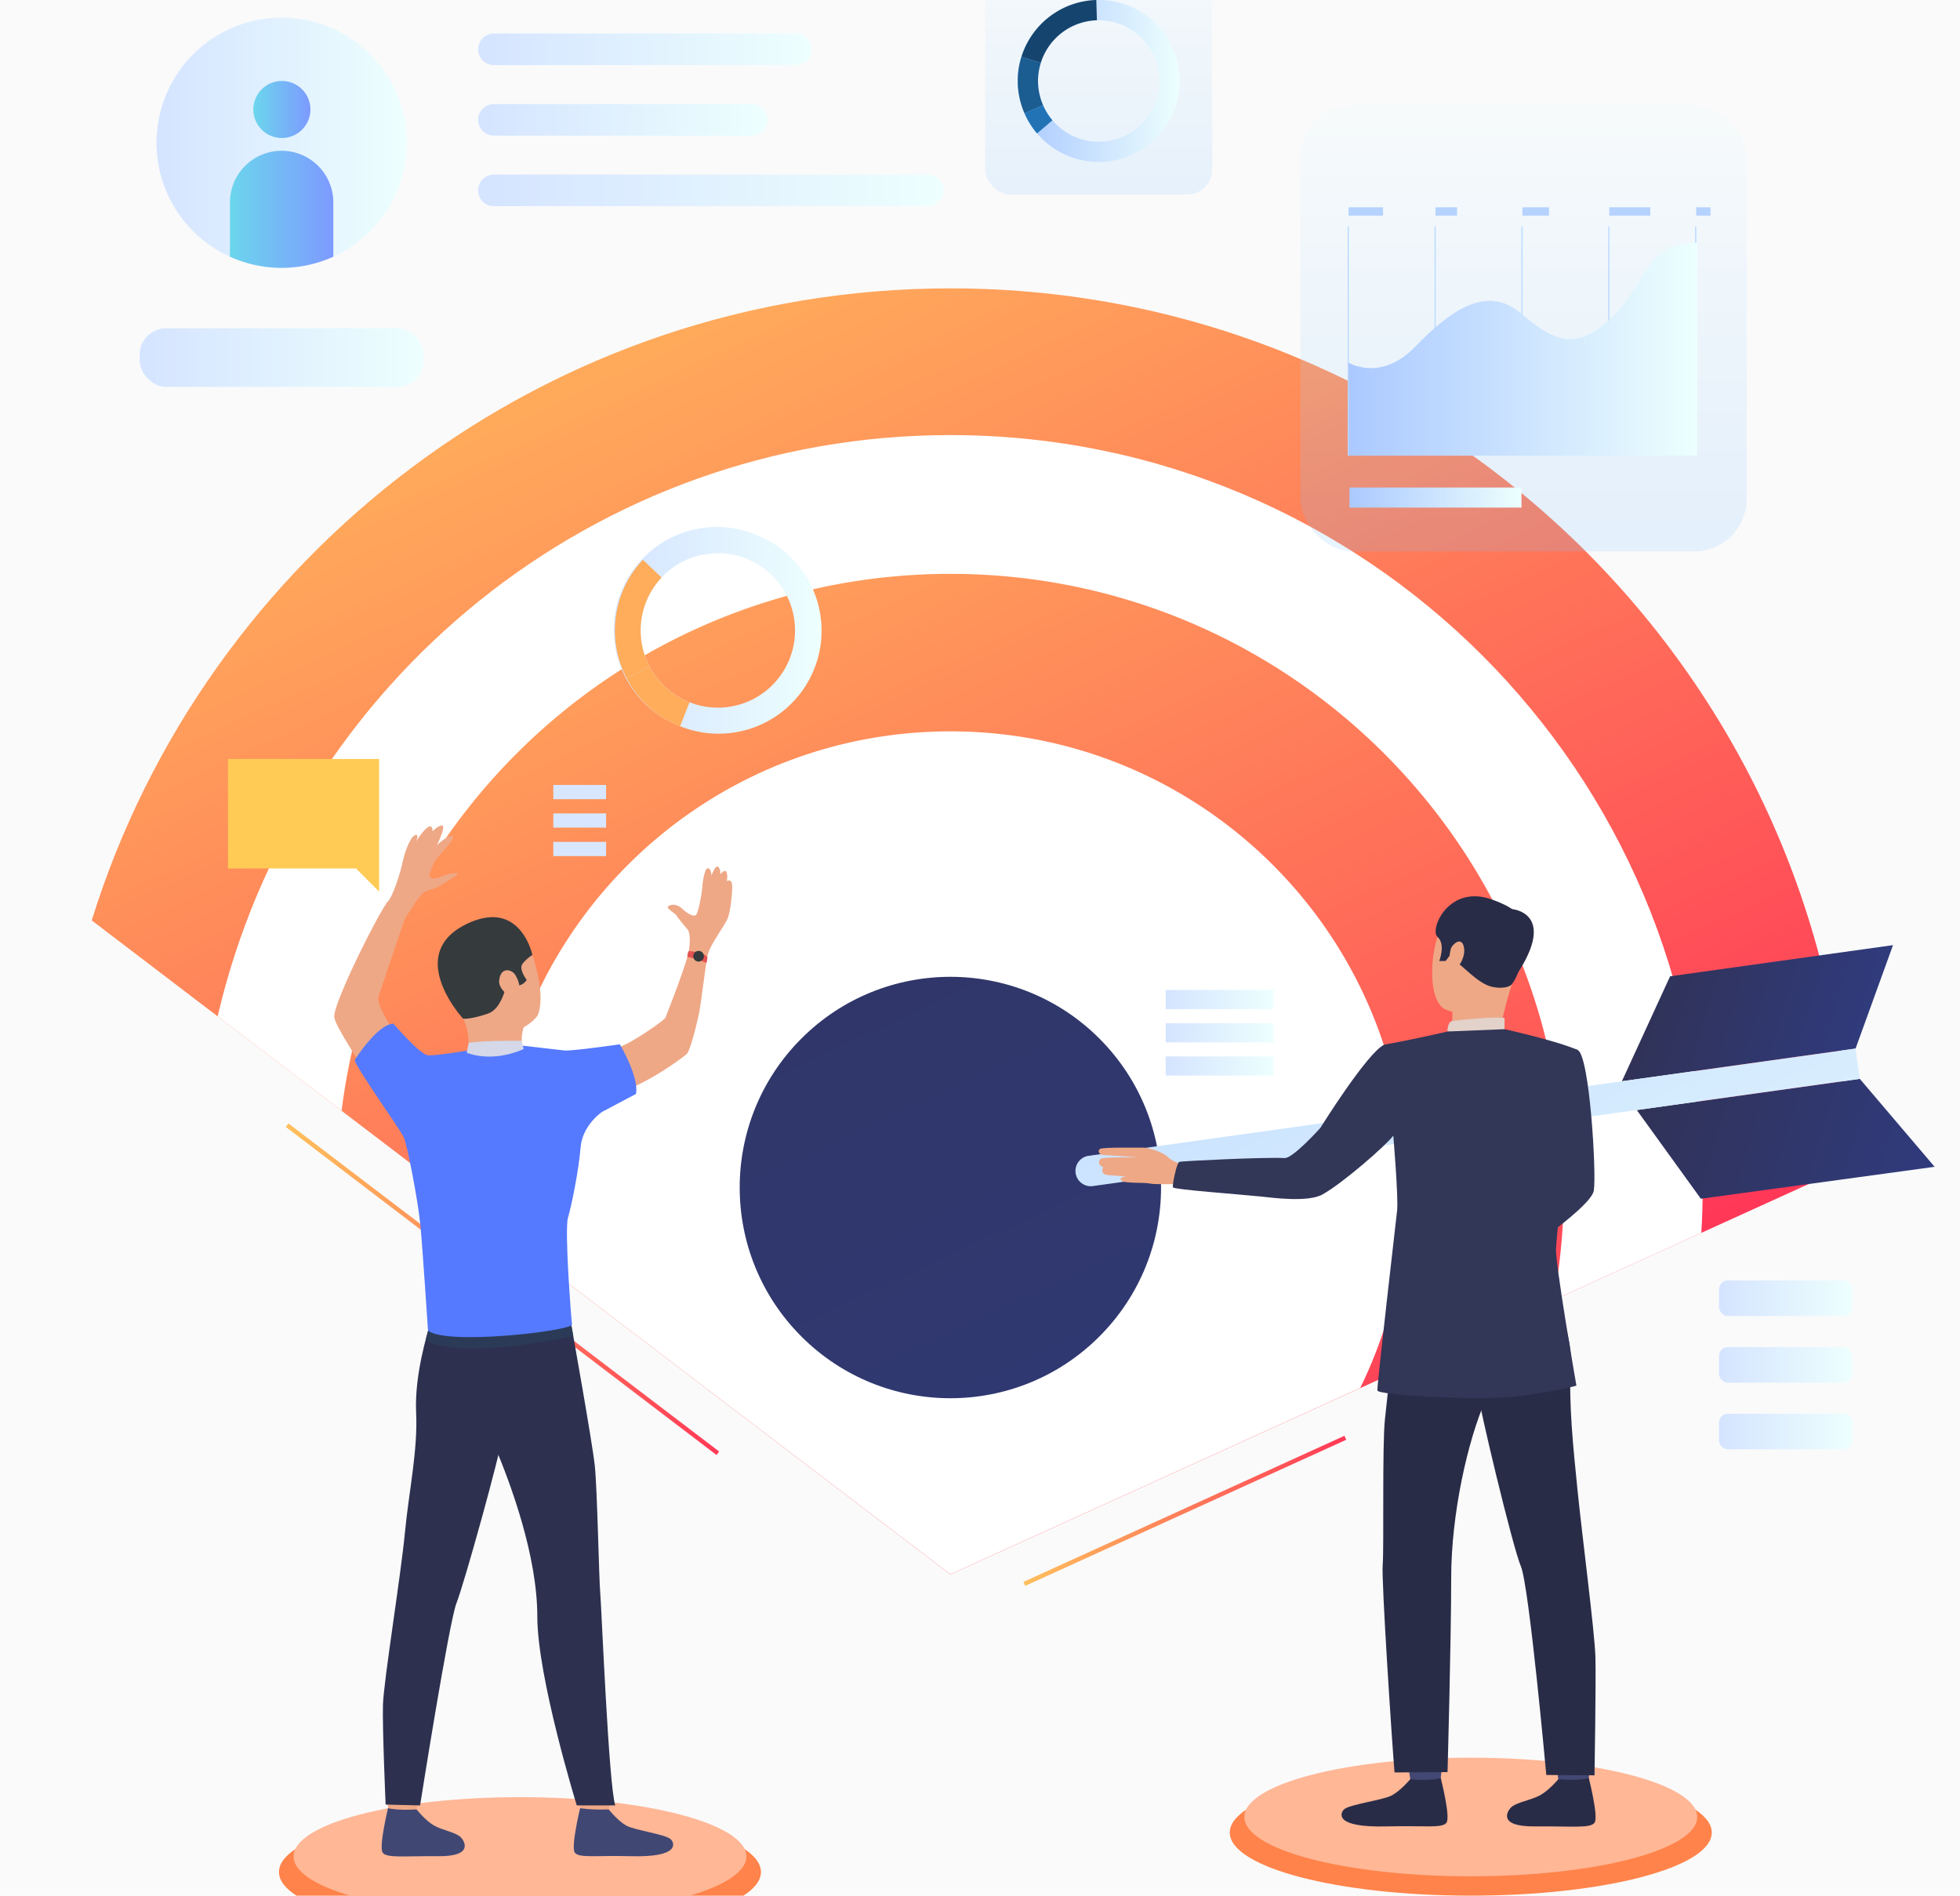
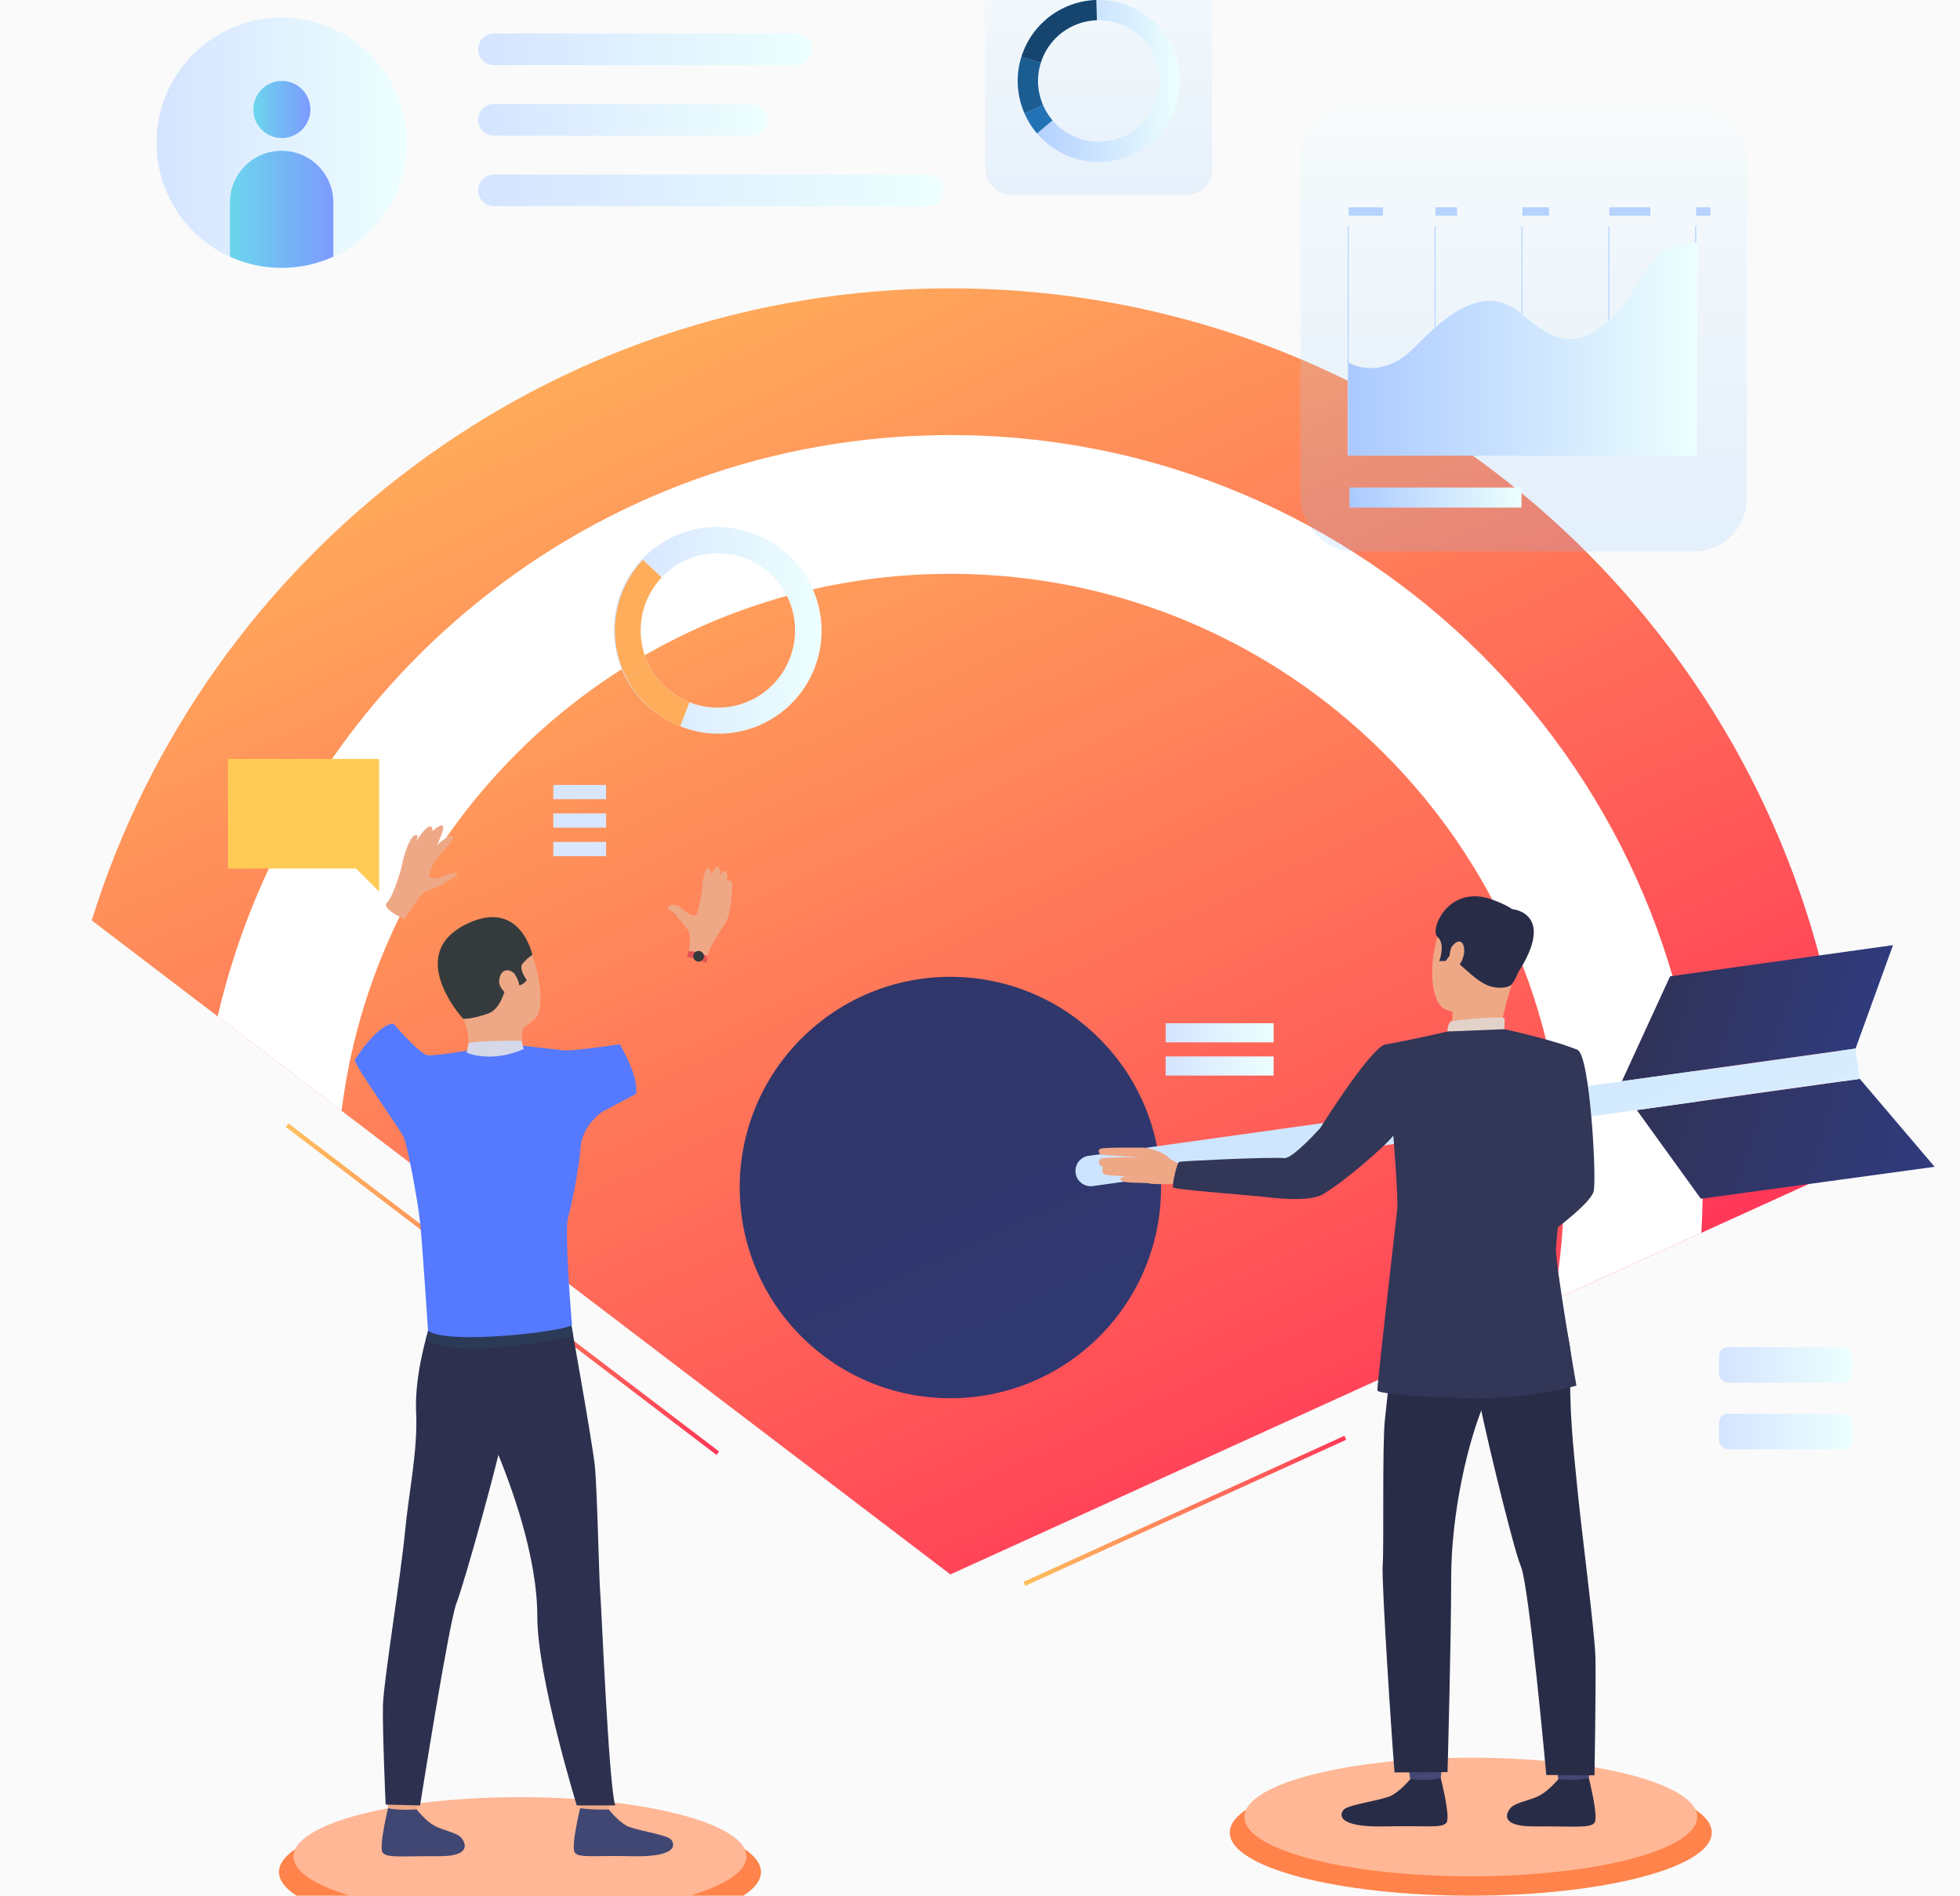
<svg xmlns="http://www.w3.org/2000/svg" xmlns:xlink="http://www.w3.org/1999/xlink" id="Слой_1" data-name="Слой 1" viewBox="0 0 1794.69 1735.52">
  <defs>
    <style>.cls-1{mask:url(#mask);filter:url(#luminosity-noclip-4);}.cls-2,.cls-4,.cls-6{mix-blend-mode:multiply;}.cls-2{fill:url(#linear-gradient);}.cls-3{mask:url(#mask-2);filter:url(#luminosity-noclip-5);}.cls-4{fill:url(#linear-gradient-2);}.cls-5{mask:url(#mask-3);filter:url(#luminosity-noclip-6);}.cls-6{fill:url(#linear-gradient-3);}.cls-7{fill:#fafafa;}.cls-8{mask:url(#mask-4);}.cls-9{fill:url(#linear-gradient-4);}.cls-10{fill:url(#linear-gradient-5);}.cls-11{fill:url(#linear-gradient-6);}.cls-12{fill:url(#linear-gradient-7);}.cls-13{fill:url(#linear-gradient-8);}.cls-14{fill:#fff;}.cls-15{fill:url(#linear-gradient-9);}.cls-16{fill:url(#linear-gradient-10);}.cls-17{fill:url(#linear-gradient-11);}.cls-18,.cls-19{opacity:0.72;}.cls-18{fill:url(#linear-gradient-12);}.cls-19{fill:url(#linear-gradient-13);}.cls-20{fill:url(#linear-gradient-14);}.cls-21{fill:url(#linear-gradient-15);}.cls-22{fill:url(#linear-gradient-16);}.cls-23{fill:url(#linear-gradient-17);}.cls-24{fill:url(#linear-gradient-18);}.cls-25{fill:url(#linear-gradient-19);}.cls-26,.cls-40{opacity:0.18;}.cls-26{fill:url(#linear-gradient-20);}.cls-27{fill:url(#linear-gradient-21);}.cls-28{fill:#15456e;}.cls-29{fill:#1b5c91;}.cls-30{fill:#2273b5;}.cls-31{fill:#ffcb55;}.cls-32{fill:url(#linear-gradient-22);}.cls-33{fill:#ffad5b;}.cls-34{fill:url(#linear-gradient-23);}.cls-35{fill:url(#linear-gradient-24);}.cls-36{fill:url(#linear-gradient-25);}.cls-37{fill:#d8e7ff;}.cls-38{fill:url(#linear-gradient-26);}.cls-39{fill:url(#linear-gradient-27);}.cls-40{fill:url(#linear-gradient-28);}.cls-41{fill:url(#linear-gradient-29);}.cls-42{fill:url(#linear-gradient-30);}.cls-43{fill:url(#linear-gradient-31);}.cls-44{fill:url(#linear-gradient-32);}.cls-45{fill:url(#linear-gradient-33);}.cls-46{fill:url(#linear-gradient-34);}.cls-47{fill:#b6d2ff;}.cls-48{fill:url(#linear-gradient-35);}.cls-49{fill:url(#linear-gradient-36);}.cls-50{fill:url(#linear-gradient-37);}.cls-51{fill:url(#linear-gradient-38);}.cls-52{fill:#ff834a;}.cls-53{fill:#ffb796;}.cls-54{fill:#eea886;}.cls-55{fill:#414773;}.cls-56{fill:#2d314f;}.cls-57{fill:#2b3b57;}.cls-58{fill:#557aff;}.cls-59{fill:#353a3d;}.cls-60{fill:#d4d8e8;}.cls-61{fill:#e55353;}.cls-62{mask:url(#mask-5);}.cls-63{fill:url(#linear-gradient-39);}.cls-64{fill:#323657;}.cls-65{fill:#424773;}.cls-66{fill:#292c47;}.cls-67{fill:#e2d2ca;}.cls-68{mask:url(#mask-6);}.cls-69{fill:url(#linear-gradient-40);}.cls-70{filter:url(#luminosity-noclip-3);}.cls-71{filter:url(#luminosity-noclip-2);}.cls-72{filter:url(#luminosity-noclip);}</style>
    <filter id="luminosity-noclip" x="-723.66" y="-9044.7" width="3302.76" height="32766" filterUnits="userSpaceOnUse" color-interpolation-filters="sRGB">
      <feFlood flood-color="#fff" result="bg" />
      <feBlend in="SourceGraphic" in2="bg" />
    </filter>
    <mask id="mask" x="-723.66" y="-9044.7" width="3302.76" height="32766" maskUnits="userSpaceOnUse">
      <g class="cls-72" />
    </mask>
    <linearGradient id="linear-gradient" x1="927.72" y1="570.53" x2="927.72" y2="1761.63" gradientUnits="userSpaceOnUse">
      <stop offset="0" stop-color="#fff" />
      <stop offset="1" />
    </linearGradient>
    <filter id="luminosity-noclip-2" x="268.78" y="-9044.7" width="414.66" height="32766" filterUnits="userSpaceOnUse" color-interpolation-filters="sRGB">
      <feFlood flood-color="#fff" result="bg" />
      <feBlend in="SourceGraphic" in2="bg" />
    </filter>
    <mask id="mask-2" x="268.78" y="-9044.7" width="414.66" height="32766" maskUnits="userSpaceOnUse">
      <g class="cls-71" />
    </mask>
    <linearGradient id="linear-gradient-2" x1="-6611.76" y1="1508.94" x2="-6611.76" y2="1958.42" gradientTransform="matrix(-1, 0, 0, 1, -6135.64, 0)" gradientUnits="userSpaceOnUse">
      <stop offset="0" />
      <stop offset="1" stop-color="#fff" />
    </linearGradient>
    <filter id="luminosity-noclip-3" x="1139.4" y="-9044.7" width="414.66" height="32766" filterUnits="userSpaceOnUse" color-interpolation-filters="sRGB">
      <feFlood flood-color="#fff" result="bg" />
      <feBlend in="SourceGraphic" in2="bg" />
    </filter>
    <mask id="mask-3" x="1139.4" y="-9044.7" width="414.66" height="32766" maskUnits="userSpaceOnUse">
      <g class="cls-70" />
    </mask>
    <linearGradient id="linear-gradient-3" x1="-6731.85" y1="1508.94" x2="-6731.85" y2="1934.84" gradientTransform="matrix(-1, 0, 0, 1, -5385.12, 0)" xlink:href="#linear-gradient-2" />
    <filter id="luminosity-noclip-4" x="-723.66" y="482.3" width="3302.76" height="1370.4" filterUnits="userSpaceOnUse" color-interpolation-filters="sRGB">
      <feFlood flood-color="#fff" result="bg" />
      <feBlend in="SourceGraphic" in2="bg" />
    </filter>
    <mask id="mask-4" x="-723.66" y="482.3" width="3302.76" height="1370.4" maskUnits="userSpaceOnUse">
      <g class="cls-1">
        <polygon class="cls-2" points="2579.1 838.74 2579.1 1852.7 -723.66 1852.7 -723.66 740.98 -598.26 740.98 -598.26 938.42 -394.42 938.42 -394.42 690.66 -233.54 690.66 -233.54 794.9 -149.9 794.9 -77.46 722.5 4.9 722.5 4.9 482.3 235.3 482.3 235.3 838.74 470.74 838.74 470.74 924.62 562.02 924.62 562.02 794.98 909.98 794.98 909.98 938.42 1043.06 938.42 1043.06 740.98 1246.06 740.98 1246.06 1035.62 1257.9 1035.62 1257.9 638.7 1436.74 638.7 1436.74 740.98 1588.5 740.98 1588.5 938.42 1792.26 938.42 1792.26 690.66 1953.14 690.66 1953.14 794.9 2036.86 794.9 2109.3 722.5 2191.66 722.5 2191.66 482.3 2421.98 482.3 2421.98 838.74 2579.1 838.74" />
      </g>
    </mask>
    <linearGradient id="linear-gradient-4" x1="927.72" y1="570.53" x2="927.72" y2="1761.63" gradientUnits="userSpaceOnUse">
      <stop offset="0" stop-color="#eaf1ff" />
      <stop offset="1" stop-color="#fff" />
    </linearGradient>
    <linearGradient id="linear-gradient-5" x1="127.93" y1="327.36" x2="387.83" y2="327.36" gradientUnits="userSpaceOnUse">
      <stop offset="0" stop-color="#d5e4ff" />
      <stop offset="1" stop-color="#edfffe" />
    </linearGradient>
    <linearGradient id="linear-gradient-6" x1="518.93" y1="499.7" x2="778.83" y2="499.7" xlink:href="#linear-gradient-5" />
    <linearGradient id="linear-gradient-7" x1="989" y1="519.62" x2="1248.9" y2="519.62" xlink:href="#linear-gradient-5" />
    <linearGradient id="linear-gradient-8" x1="530.58" y1="101.86" x2="1100.94" y2="1331.43" gradientUnits="userSpaceOnUse">
      <stop offset="0" stop-color="#ffc05c" />
      <stop offset="1" stop-color="#ff3857" />
    </linearGradient>
    <linearGradient id="linear-gradient-9" x1="523.96" y1="238.72" x2="1100.25" y2="1481.08" xlink:href="#linear-gradient-8" />
    <linearGradient id="linear-gradient-10" x1="395.32" y1="63.42" x2="1210.99" y2="1821.83" gradientTransform="translate(1023.65 -296.91) rotate(45)" gradientUnits="userSpaceOnUse">
      <stop offset="0" stop-color="#303257" />
      <stop offset="1" stop-color="#303b7d" />
    </linearGradient>
    <linearGradient id="linear-gradient-11" x1="143.33" y1="130.71" x2="372.43" y2="130.71" xlink:href="#linear-gradient-5" />
    <linearGradient id="linear-gradient-12" x1="231.99" y1="100.24" x2="284.22" y2="100.24" gradientUnits="userSpaceOnUse">
      <stop offset="0" stop-color="#40cde6" />
      <stop offset="1" stop-color="#57f" />
    </linearGradient>
    <linearGradient id="linear-gradient-13" x1="210.54" y1="191.64" x2="305.22" y2="191.64" xlink:href="#linear-gradient-12" />
    <linearGradient id="linear-gradient-14" x1="437.82" y1="45.12" x2="743.33" y2="45.12" xlink:href="#linear-gradient-5" />
    <linearGradient id="linear-gradient-15" x1="437.82" y1="109.7" x2="702.85" y2="109.7" xlink:href="#linear-gradient-5" />
    <linearGradient id="linear-gradient-16" x1="437.82" y1="174.29" x2="863.86" y2="174.29" xlink:href="#linear-gradient-5" />
    <linearGradient id="linear-gradient-17" x1="1574.01" y1="1188.6" x2="1696.18" y2="1188.6" xlink:href="#linear-gradient-5" />
    <linearGradient id="linear-gradient-18" x1="1574.01" y1="1249.6" x2="1696.18" y2="1249.6" xlink:href="#linear-gradient-5" />
    <linearGradient id="linear-gradient-19" x1="1574.01" y1="1310.6" x2="1696.18" y2="1310.6" xlink:href="#linear-gradient-5" />
    <linearGradient id="linear-gradient-20" x1="1006.05" y1="210.59" x2="1006.05" y2="-80.5" gradientUnits="userSpaceOnUse">
      <stop offset="0" stop-color="#80c0ff" />
      <stop offset="1" stop-color="#edfffe" />
    </linearGradient>
    <linearGradient id="linear-gradient-21" x1="931.9" y1="74.12" x2="1080.2" y2="74.12" gradientUnits="userSpaceOnUse">
      <stop offset="0" stop-color="#abc9ff" />
      <stop offset="1" stop-color="#edfffe" />
    </linearGradient>
    <linearGradient id="linear-gradient-22" x1="562.98" y1="577.15" x2="751.59" y2="577.15" xlink:href="#linear-gradient-5" />
    <linearGradient id="linear-gradient-23" x1="1067.33" y1="975.94" x2="1166.22" y2="975.94" xlink:href="#linear-gradient-5" />
    <linearGradient id="linear-gradient-24" x1="1067.33" y1="945.53" x2="1166.22" y2="945.53" xlink:href="#linear-gradient-5" />
    <linearGradient id="linear-gradient-25" x1="1067.33" y1="915.12" x2="1166.22" y2="915.12" xlink:href="#linear-gradient-5" />
    <linearGradient id="linear-gradient-26" x1="261.72" y1="1180.27" x2="658.49" y2="1180.27" gradientTransform="translate(1120.38 99.18) rotate(52.71)" xlink:href="#linear-gradient-8" />
    <linearGradient id="linear-gradient-27" x1="937.07" y1="1383.23" x2="1232.7" y2="1383.23" gradientTransform="translate(670.36 -325.12) rotate(24.47)" xlink:href="#linear-gradient-8" />
    <linearGradient id="linear-gradient-28" x1="1395.08" y1="482.59" x2="1395.08" y2="74.56" xlink:href="#linear-gradient-20" />
    <linearGradient id="linear-gradient-29" x1="1234.03" y1="312.22" x2="1235.66" y2="312.22" xlink:href="#linear-gradient-21" />
    <linearGradient id="linear-gradient-30" x1="1313.59" y1="312.22" x2="1315.23" y2="312.22" xlink:href="#linear-gradient-21" />
    <linearGradient id="linear-gradient-31" x1="1393.16" y1="312.22" x2="1394.8" y2="312.22" xlink:href="#linear-gradient-21" />
    <linearGradient id="linear-gradient-32" x1="1472.73" y1="312.22" x2="1474.37" y2="312.22" xlink:href="#linear-gradient-21" />
    <linearGradient id="linear-gradient-33" x1="1552.3" y1="312.22" x2="1553.94" y2="312.22" xlink:href="#linear-gradient-21" />
    <linearGradient id="linear-gradient-34" x1="1234.84" y1="319.72" x2="1553.94" y2="319.72" xlink:href="#linear-gradient-21" />
    <linearGradient id="linear-gradient-35" x1="1235.66" y1="455.53" x2="1393.16" y2="455.53" xlink:href="#linear-gradient-21" />
    <linearGradient id="linear-gradient-36" x1="2762.01" y1="-491.96" x2="2964.68" y2="-491.96" gradientTransform="translate(-1276.1 586.43) rotate(16.49)" xlink:href="#linear-gradient-10" />
    <linearGradient id="linear-gradient-37" x1="2782.56" y1="-387.64" x2="3058.82" y2="-387.64" gradientTransform="translate(-1276.1 586.43) rotate(16.49)" xlink:href="#linear-gradient-10" />
    <linearGradient id="linear-gradient-38" x1="1057.23" y1="404.14" x2="1551.69" y2="1470.08" xlink:href="#linear-gradient-21" />
    <filter id="luminosity-noclip-5" x="268.78" y="1450.06" width="414.66" height="303.86" filterUnits="userSpaceOnUse" color-interpolation-filters="sRGB">
      <feFlood flood-color="#fff" result="bg" />
      <feBlend in="SourceGraphic" in2="bg" />
    </filter>
    <mask id="mask-5" x="268.78" y="1450.06" width="414.66" height="303.86" maskUnits="userSpaceOnUse">
      <g class="cls-3">
        <path class="cls-4" d="M683.44,1450.06v249.57c0,30-92.82,54.29-207.33,54.29s-207.33-24.31-207.33-54.29V1450.06Z" />
      </g>
    </mask>
    <linearGradient id="linear-gradient-39" x1="-6611.76" y1="1508.94" x2="-6611.76" y2="1958.42" gradientTransform="matrix(-1, 0, 0, 1, -6135.64, 0)" gradientUnits="userSpaceOnUse">
      <stop offset="0" stop-color="#ffc05c" />
      <stop offset="1" stop-color="#ff5338" />
    </linearGradient>
    <filter id="luminosity-noclip-6" x="1139.4" y="1413.93" width="414.66" height="303.86" filterUnits="userSpaceOnUse" color-interpolation-filters="sRGB">
      <feFlood flood-color="#fff" result="bg" />
      <feBlend in="SourceGraphic" in2="bg" />
    </filter>
    <mask id="mask-6" x="1139.4" y="1413.93" width="414.66" height="303.86" maskUnits="userSpaceOnUse">
      <g class="cls-5">
        <path class="cls-6" d="M1554.06,1413.93v249.56c0,30-92.83,54.3-207.33,54.3s-207.33-24.31-207.33-54.3V1413.93Z" />
      </g>
    </mask>
    <linearGradient id="linear-gradient-40" x1="-6731.85" y1="1508.94" x2="-6731.85" y2="1934.84" gradientTransform="matrix(-1, 0, 0, 1, -5385.12, 0)" xlink:href="#linear-gradient-39" />
  </defs>
  <title>goal_setting</title>
  <rect class="cls-7" x="-723.66" y="-147.3" width="3302.76" height="2000" />
  <g class="cls-8">
    <polygon class="cls-9" points="2579.1 838.74 2579.1 1852.7 -723.66 1852.7 -723.66 740.98 -598.26 740.98 -598.26 938.42 -394.42 938.42 -394.42 690.66 -233.54 690.66 -233.54 794.9 -149.9 794.9 -77.46 722.5 4.9 722.5 4.9 482.3 235.3 482.3 235.3 838.74 470.74 838.74 470.74 924.62 562.02 924.62 562.02 794.98 909.98 794.98 909.98 938.42 1043.06 938.42 1043.06 740.98 1246.06 740.98 1246.06 1035.62 1257.9 1035.62 1257.9 638.7 1436.74 638.7 1436.74 740.98 1588.5 740.98 1588.5 938.42 1792.26 938.42 1792.26 690.66 1953.14 690.66 1953.14 794.9 2036.86 794.9 2109.3 722.5 2191.66 722.5 2191.66 482.3 2421.98 482.3 2421.98 838.74 2579.1 838.74" />
  </g>
-   <rect class="cls-10" x="127.93" y="300.55" width="259.91" height="53.64" rx="24.1" />
  <rect class="cls-11" x="518.93" y="472.88" width="259.91" height="53.64" rx="24.1" />
  <rect class="cls-12" x="989" y="492.8" width="259.91" height="53.64" rx="24.1" />
  <path class="cls-13" d="M1693.17,1067.17l-135.32,61.52-135.25,61.49-177.11,80.54L870.22,1441.34l-416-316.74L312.8,1016.88,199.29,930.47,84,842.66C188.1,507.45,500.75,264,870.22,264,1318.16,264,1682.55,621.78,1693.17,1067.17Z" />
  <path class="cls-14" d="M1559.09,1087.22q0,20.91-1.24,41.47l-135.25,61.49-177.11,80.54L870.22,1441.34l-416-316.74L312.8,1016.88,199.29,930.47C270.23,625.55,543.7,398.32,870.22,398.32,1250.67,398.32,1559.09,706.77,1559.09,1087.22Z" />
  <path class="cls-15" d="M1432,1087.22a565.08,565.08,0,0,1-9.42,103l-177.11,80.54L870.22,1441.34l-416-316.74L312.8,1016.88c34.59-277.11,271-491.5,557.42-491.5C1180.51,525.38,1432,776.94,1432,1087.22Z" />
-   <path class="cls-14" d="M1287.88,1087.22a415.88,415.88,0,0,1-42.39,183.5L870.22,1441.34l-416-316.74q-1.69-18.48-1.69-37.38c0-230.69,187-417.65,417.65-417.65S1287.88,856.53,1287.88,1087.22Z" />
  <circle class="cls-16" cx="870.23" cy="1087.2" r="192.91" transform="translate(-513.89 933.78) rotate(-45)" />
  <path class="cls-17" d="M372.43,130.71A114.55,114.55,0,1,1,257.88,16.16,114.56,114.56,0,0,1,372.43,130.71Z" />
  <path class="cls-18" d="M284.22,100.24a26.12,26.12,0,1,1-26.11-26.12A26.11,26.11,0,0,1,284.22,100.24Z" />
  <path class="cls-19" d="M305.22,185.38V235a114.85,114.85,0,0,1-94.68,0V185.38a47.34,47.34,0,0,1,94.68,0Z" />
  <path class="cls-20" d="M728.85,59.6H452.3a14.48,14.48,0,0,1-14.48-14.48h0A14.48,14.48,0,0,1,452.3,30.64H728.85a14.48,14.48,0,0,1,14.48,14.48h0A14.48,14.48,0,0,1,728.85,59.6Z" />
  <path class="cls-21" d="M688.37,124.18H452.3a14.48,14.48,0,0,1-14.48-14.48h0A14.48,14.48,0,0,1,452.3,95.22H688.37a14.48,14.48,0,0,1,14.48,14.48h0A14.48,14.48,0,0,1,688.37,124.18Z" />
  <path class="cls-22" d="M849.38,188.77H452.3a14.48,14.48,0,0,1-14.48-14.48h0a14.48,14.48,0,0,1,14.48-14.48H849.38a14.48,14.48,0,0,1,14.48,14.48h0A14.49,14.49,0,0,1,849.38,188.77Z" />
-   <rect class="cls-23" x="1574.01" y="1172.31" width="122.17" height="32.58" rx="8.11" />
  <rect class="cls-24" x="1574.01" y="1233.31" width="122.17" height="32.58" rx="8.11" />
  <rect class="cls-25" x="1574.01" y="1294.31" width="122.17" height="32.58" rx="8.11" />
  <rect class="cls-26" x="902.11" y="-29.83" width="207.89" height="207.89" rx="22.99" />
  <path class="cls-27" d="M1075.85,49.15a74.13,74.13,0,0,0-139.6,49.93c.56,1.57,1.17,3.12,1.83,4.62a74.13,74.13,0,0,0,137.77-54.55Zm-51.08,77.3A55.5,55.5,0,0,1,955.09,96.3c-.49-1.13-1-2.29-1.37-3.47a55.58,55.58,0,1,1,71,33.62Z" />
  <path class="cls-28" d="M953,57.55,935.29,52a74.25,74.25,0,0,1,68.55-52l.55,18.55a55.63,55.63,0,0,0-51.39,39Z" />
  <path class="cls-29" d="M955.09,96.3l-17,7.4c-.66-1.5-1.27-3-1.83-4.62a73.82,73.82,0,0,1-1-47.06L953,57.55a55.3,55.3,0,0,0,.72,35.28C954.14,94,954.6,95.17,955.09,96.3Z" />
  <path class="cls-30" d="M949.57,122.16a73.73,73.73,0,0,1-11.49-18.46l17-7.4a55.39,55.39,0,0,0,8.61,13.84Z" />
  <polygon class="cls-31" points="208.78 694.85 347.14 694.85 347.14 795.14 347.14 816.26 326.02 795.14 208.78 795.14 208.78 694.85" />
  <path class="cls-32" d="M697.61,491.93A94.28,94.28,0,1,0,617,662.38q2.88,1.35,5.8,2.51a94.28,94.28,0,0,0,74.85-173Zm23.57,115.46a70.6,70.6,0,0,1-89.78,35.54q-2.19-.85-4.35-1.88a70.69,70.69,0,1,1,94.13-33.66Z" />
  <path class="cls-33" d="M594.67,610l-20.9,10.95a94.44,94.44,0,0,1,14.86-108.43l17.18,16.18A70.83,70.83,0,0,0,594.67,610Z" />
  <path class="cls-33" d="M631.4,642.93l-8.64,22q-2.93-1.15-5.8-2.51a93.84,93.84,0,0,1-43.19-41.46L594.67,610a70.42,70.42,0,0,0,32.38,31.08Q629.21,642.07,631.4,642.93Z" />
  <rect class="cls-34" x="1067.33" y="967.18" width="98.89" height="17.52" />
  <rect class="cls-35" x="1067.33" y="936.77" width="98.89" height="17.52" />
-   <rect class="cls-36" x="1067.33" y="906.36" width="98.89" height="17.52" />
  <rect class="cls-37" x="506.64" y="744.69" width="48.35" height="13.03" />
  <rect class="cls-37" x="506.64" y="770.75" width="48.35" height="13.03" />
  <rect class="cls-37" x="506.64" y="718.64" width="48.35" height="13.03" />
  <rect class="cls-38" x="458.11" y="932.43" width="4" height="495.67" transform="translate(-757.66 831.3) rotate(-52.71)" />
  <rect class="cls-39" x="923.42" y="1381.23" width="322.93" height="4" transform="translate(-475.49 573.58) rotate(-24.47)" />
  <rect class="cls-40" x="1190.82" y="96.28" width="408.53" height="408.53" rx="48.01" />
  <rect class="cls-41" x="1234.03" y="207.28" width="1.64" height="209.88" />
  <rect class="cls-42" x="1313.59" y="207.28" width="1.64" height="209.88" />
  <rect class="cls-43" x="1393.16" y="207.28" width="1.64" height="209.88" />
  <rect class="cls-44" x="1472.73" y="207.28" width="1.64" height="209.88" />
  <rect class="cls-45" x="1552.3" y="207.28" width="1.64" height="209.88" />
  <path class="cls-46" d="M1234.84,332.06s29.5,17.87,60.83-14.47,65.13-57.87,97.08-30.63,51.62,34,83.57,3.4,29.49-68.08,77.62-68.08V417.16h-319.1Z" />
  <rect class="cls-47" x="1234.84" y="189.79" width="31.55" height="7.64" />
  <rect class="cls-47" x="1314.41" y="189.79" width="19.77" height="7.64" />
  <rect class="cls-47" x="1393.98" y="189.79" width="24.37" height="7.64" />
  <rect class="cls-47" x="1473.55" y="189.79" width="37.56" height="7.64" />
  <rect class="cls-47" x="1553.12" y="189.79" width="13.09" height="7.64" />
  <rect class="cls-48" x="1235.66" y="446.33" width="157.5" height="18.39" />
  <polygon class="cls-49" points="1699.06 959.99 1733.36 865.29 1529.24 893.82 1485.1 989.89 1699.06 959.99" />
  <polygon class="cls-50" points="1557.4 1097.47 1498.73 1016.26 1702.93 987.71 1771.46 1068.23 1557.4 1097.47" />
  <path class="cls-51" d="M1000.51,1085.89l702.42-98.17L1699.06,960l-702.75,98.23h0a14,14,0,0,0,3.88,27.71v0l.17,0h.08Z" />
  <ellipse class="cls-52" cx="476.11" cy="1713.86" rx="220.67" ry="57.79" />
  <ellipse class="cls-53" cx="476.11" cy="1699.63" rx="207.33" ry="54.3" />
  <path class="cls-54" d="M492.22,929.75s8.8-15.38-5.15-56.62c-13.49-39.88-60.17-36.27-75-10.72s-9.82,41.43,12,70.27S483.16,942.94,492.22,929.75Z" />
  <path class="cls-54" d="M383.79,1639.25s-2.31,16.93-2.6,19.48-25.7-1.5-25.7-1.5l-2.05-20.16S380.61,1636.86,383.79,1639.25Z" />
  <path class="cls-55" d="M381.46,1656.57s8.05,10.21,15.84,14.66,20,6.21,24.63,10.81c3.32,3.32,12.1,17.63-20.24,17.34s-47.93,2-51.39-3.46,5-40.49,5-40.49S363.23,1657.66,381.46,1656.57Z" />
  <path class="cls-54" d="M559.72,1639.25s-2.31,16.93-2.6,19.48-25.69-1.5-25.69-1.5l-2.06-20.16S556.55,1636.86,559.72,1639.25Z" />
  <path class="cls-55" d="M557.39,1656.57s8.05,10.21,15.84,14.66,36.44,8.1,41,12.7c3.33,3.33,8.86,16.7-36.65,15.45-32.32-.89-47.93,2-51.39-3.46s5-40.49,5-40.49S541.29,1657.21,557.39,1656.57Z" />
  <path class="cls-56" d="M392.35,1217.55s-13,40.49-11.32,75.38-6.73,73.06-10.19,109.51c-3.85,40.63-19.61,136.82-20.19,158.55s2.45,91.13,2.45,91.13l31.56.77s26.5-168.16,33.36-185.32,40.9-139.49,42-153.21S392.35,1217.55,392.35,1217.55Z" />
  <path class="cls-56" d="M523.17,1213.34s19.16,107,21.45,128.39,3.81,103.34,5,116.69,7.63,174.64,13.73,194.47H528.12S492,1535.63,492,1480.15s-23.93-120.61-39.37-157.21-50.79-37.47-60.28-105.39C392.35,1217.55,510.32,1191.8,523.17,1213.34Z" />
  <path class="cls-54" d="M479.46,940.64s-4,11.55,0,19.8-50.71,3.29-50.71,3.29,2.48-17-4.67-31.05S479.46,940.64,479.46,940.64Z" />
  <path class="cls-57" d="M389.81,1226.37s19.66,20.2,135.12-3.14l-1.76-9.89-131.25,4.94Z" />
-   <path class="cls-54" d="M487.73,963.11s20.2,2.06,26,3.16,44.61-6.95,52.57-7.77,42-24.1,43.05-26.85,20.67-52.3,21.76-63,19.07-5.19,17.53,2.2c-2.88,13.81-6.58,47.34-8.61,57.06-2.19,10.49-8.06,34.25-11.36,37.18s-33.89,26.19-63.84,36.08a255.25,255.25,0,0,0-52.49,24.46H364.72s-57.41-82.06-58.65-94.43,40.1-94.54,48.34-104.84,20.17,3.36,20.17,3.36-24.7,72.47-28,82.77,28.73,55.58,37.52,55.71,31.37-2.74,41.4-3.16,20.61-4.8,20.61-4.8Z" />
  <path class="cls-58" d="M551.34,1017.93s-18.07,12-19.72,32.61-8.24,53.17-11.53,64.29,2.88,91.91,3.7,97.68-114.21,19.48-131.87,5.77c0,0-4.95-75.42-7-96.85s-12-73.36-15.25-80.36S326.39,978,324.74,970.59c0,0,20.68-33,35.52-33.38,0,0,23.56,27.61,31.24,28.85s54.78-7.4,54.79-7.47,5.14,7,32.46-1.24c0,0,32.54,3.67,37.83,4.35,6.42.82,51-5.6,51-5.6s17.88,30.19,14.75,45.43Z" />
  <path class="cls-54" d="M630.05,875.07s4-19.09-.82-24.58c-2.77-3.12-9.42-11.39-10-12.6s-7.75-5.31-7.75-7.29,7-4.4,13.06,1.22,9.87,6.83,12.3,6.22,5.92-20.8,6.22-25.81,2.24-18.21,5.37-17.3,3,6.68,3,6.68,3.65-10,6.07-8.05,2.13,6.83,2.13,6.83,4.55-5.62,5.77-1.52a14.25,14.25,0,0,1,0,7.75s4.71-2.58,5,3.79-1.37,25.05-4.71,31.73-15.84,24.15-17.33,31S630.05,875.07,630.05,875.07Z" />
  <path class="cls-54" d="M370.55,841.53s13.74-23.08,18.41-25.14,11.26-3.23,17-7.35,13.4-7.56,13-8.93-7.22-.83-14.5,2.33-10.47,1.64-11.16,0,3.88-13.29,6.08-16,17.86-18.5,15.25-20.83-12.78,6.32-14.43,8.1c0,0,8.11-17,4.95-17.86S396.1,761,396.1,761s.69-14.56-15,9.07c0,0,3.29-7.83-1.51-5.22s-9.48,17.31-11,24.73-8.36,31-14.21,36.75S370.55,841.53,370.55,841.53Z" />
  <path class="cls-59" d="M424.08,932.68s7.24.64,22.62-4.67,16.54-32.22,19.87-29c6.79,6.5,13.2,2,15.76-1.83,0,0-7.51-9.89-4-14.66a36.8,36.8,0,0,1,9.15-8.23s-10.82-52.16-60.07-28.4C369.68,873.7,424.08,932.68,424.08,932.68Z" />
  <path class="cls-60" d="M479.46,960.44l-1.73-7.54s-31.44-.64-48.59,1.84l-1.8,9S449.3,973.71,479.46,960.44Z" />
  <path class="cls-54" d="M471.71,892.39c-2.86-4.75-13.42-7.95-14.66,5.49-1,10.42,18.87,21.8,19.05,12.09S473.61,895.54,471.71,892.39Z" />
  <path class="cls-61" d="M630.74,870.74s11.4.28,16.9,5.25a11.29,11.29,0,0,1-.92,5.64s-9.83-4.59-17.36-5.45C629.36,876.18,629.42,872.06,630.74,870.74Z" />
  <path class="cls-59" d="M644.17,873.57a4.88,4.88,0,1,1-6.39-2.6A4.86,4.86,0,0,1,644.17,873.57Z" />
  <g class="cls-62">
    <path class="cls-63" d="M683.44,1450.06v249.57c0,30-92.82,54.29-207.33,54.29s-207.33-24.31-207.33-54.29V1450.06Z" />
  </g>
  <path class="cls-54" d="M1084.79,1066.47s-10-1.87-15.11-7-18.72-8.9-23.1-8.78-36.6-.55-39.32,1.16-.43,5.59,2.79,5.57,33,2.27,33,2.27-33.06-.71-35.29,1.27-2.2,6.09,2.31,7.52c0,0-3.4,6.79,4.71,7.38l16.15,1.22s-8.56.88-3.09,4.39c2.91,1.87,21.4,1.07,25,2.08s26,.46,26,.46Z" />
  <path class="cls-52" d="M1126.06,1677.73c0,31.92,98.8,57.79,220.67,57.79s220.67-25.87,220.67-57.79-98.8-57.79-220.67-57.79S1126.06,1645.81,1126.06,1677.73Z" />
  <ellipse class="cls-53" cx="1346.73" cy="1663.49" rx="207.33" ry="54.3" />
  <path class="cls-64" d="M1415.21,996.63s6,84.48-10.48,94.59c-10.35,6.33-51.57,27.7-50.35,31.7s23.28,35.65,23.28,35.65,79.19-52.15,81.74-68.59c2.5-16-3.89-123.69-14.78-128.65-8.15-3.71-12.46-.64-22.73,7C1407.47,979,1415.21,996.63,1415.21,996.63Z" />
  <path class="cls-65" d="M1424.41,1611.42s2.47,17.09,2.77,19.66,27.4-1.51,27.4-1.51l2.19-20.35S1427.8,1609,1424.41,1611.42Z" />
  <path class="cls-66" d="M1426.9,1628.9s-8.59,10.3-16.89,14.79-21.34,6.27-26.25,10.92c-3.54,3.35-12.9,17.79,21.57,17.5s51.1,2,54.79-3.49-5.34-40.87-5.34-40.87S1446.61,1630.68,1426.9,1628.9Z" />
  <path class="cls-65" d="M1288.85,1611.42s2.46,17.09,2.77,19.66,27.4-1.51,27.4-1.51l2.19-20.35S1292.24,1609,1288.85,1611.42Z" />
  <path class="cls-66" d="M1291.33,1628.9s-8.58,10.3-16.88,14.79-38.85,8.18-43.75,12.83c-3.55,3.35-9.44,16.86,39.07,15.59,34.46-.89,51.09,2,54.79-3.49s-5.35-40.87-5.35-40.87S1311.52,1630.88,1291.33,1628.9Z" />
  <path class="cls-66" d="M1414.7,1172.19s25.45,40.44,23.55,77,2.27,75.59,6.09,113.78c4.26,42.57,15.88,131.16,16.51,153.93s-.83,108.45-.83,108.45l-44.15-.33S1400.2,1451.93,1392.6,1434s-38.77-148-40-162.4S1414.7,1172.19,1414.7,1172.19Z" />
  <path class="cls-66" d="M1280.71,1177.67s-10,99.37-12.58,121.75-.8,119.31-2.06,133.29,8.46,161.87,10.85,190l48.52-.31s3.35-119.64,3.35-177.76,14.92-125.79,32-164.14,56.2-39.26,66.71-110.42C1427.51,1170.12,1294.94,1155.1,1280.71,1177.67Z" />
  <path class="cls-54" d="M1375.14,828.8s-33.5-14.41-50.5,10.79-18,77.28-1.13,84.52,42.89,5.15,52.49-10.68,18.69-38.93,19.07-54.65S1383.88,833.77,1375.14,828.8Z" />
  <path class="cls-54" d="M1330,919s.4,21.32-2,25.86,44.26,4.66,44.26,4.66,5.13-28,12.3-48.9S1330,919,1330,919Z" />
  <path class="cls-66" d="M1383.83,901.64s-4.6,4.49-17.61,1.8-28.17-20.93-33.55-23.11-5.28-5.41-5.28-5.41l-3.67,4.85-5.84.08s6.07-15.35-1.62-22.11,10.77-50.11,52.11-33.36c0,0,31.88,10.48,29.8,28.79S1391.51,892.84,1383.83,901.64Z" />
  <path class="cls-67" d="M1325.31,944.34s.15-8.68,4.08-9.51,43.44-4.63,48.27-2.73v10.11S1368.35,947.94,1325.31,944.34Z" />
  <path class="cls-54" d="M1328.58,868.28c.89-3,9.16-11.47,11.7-1.89s-5.61,21.89-9.76,20.6S1326.34,876,1328.58,868.28Z" />
  <path class="cls-66" d="M1384.71,832.34s44.77,3.55-.58,66.68Z" />
  <path class="cls-64" d="M1267.62,956.37c28.11-4.94,57.69-12,57.69-12l52.35-2.13s48,10.57,67,19.12c1.8.81,1.8,42.86,6.73,53.89l-15.69,33.09s-9.06,65.56-10.94,94.71c-.86,13.39,18.69,125.51,18.69,125.51s-21,6.17-56.68,10.1-125-1.42-125.55-5.64,17.29-157.12,18.08-165c1.21-12.16-3.51-68.31-3.51-68.31-6.74,9-45.66,43-64.65,53.74-13.52,7.66-46.67,3-56.44,2-21.13-2.16-79.52-6.33-80.66-8.41-.91-1.25,3.36-22.53,5.8-23.35,2.14-.71,77.51-4.44,96.42-3.46,7.67.4,32.69-27.55,32.69-27.55S1252.11,963.34,1267.62,956.37Z" />
  <g class="cls-68">
    <path class="cls-69" d="M1554.06,1413.93v249.56c0,30-92.83,54.3-207.33,54.3s-207.33-24.31-207.33-54.3V1413.93Z" />
  </g>
</svg>